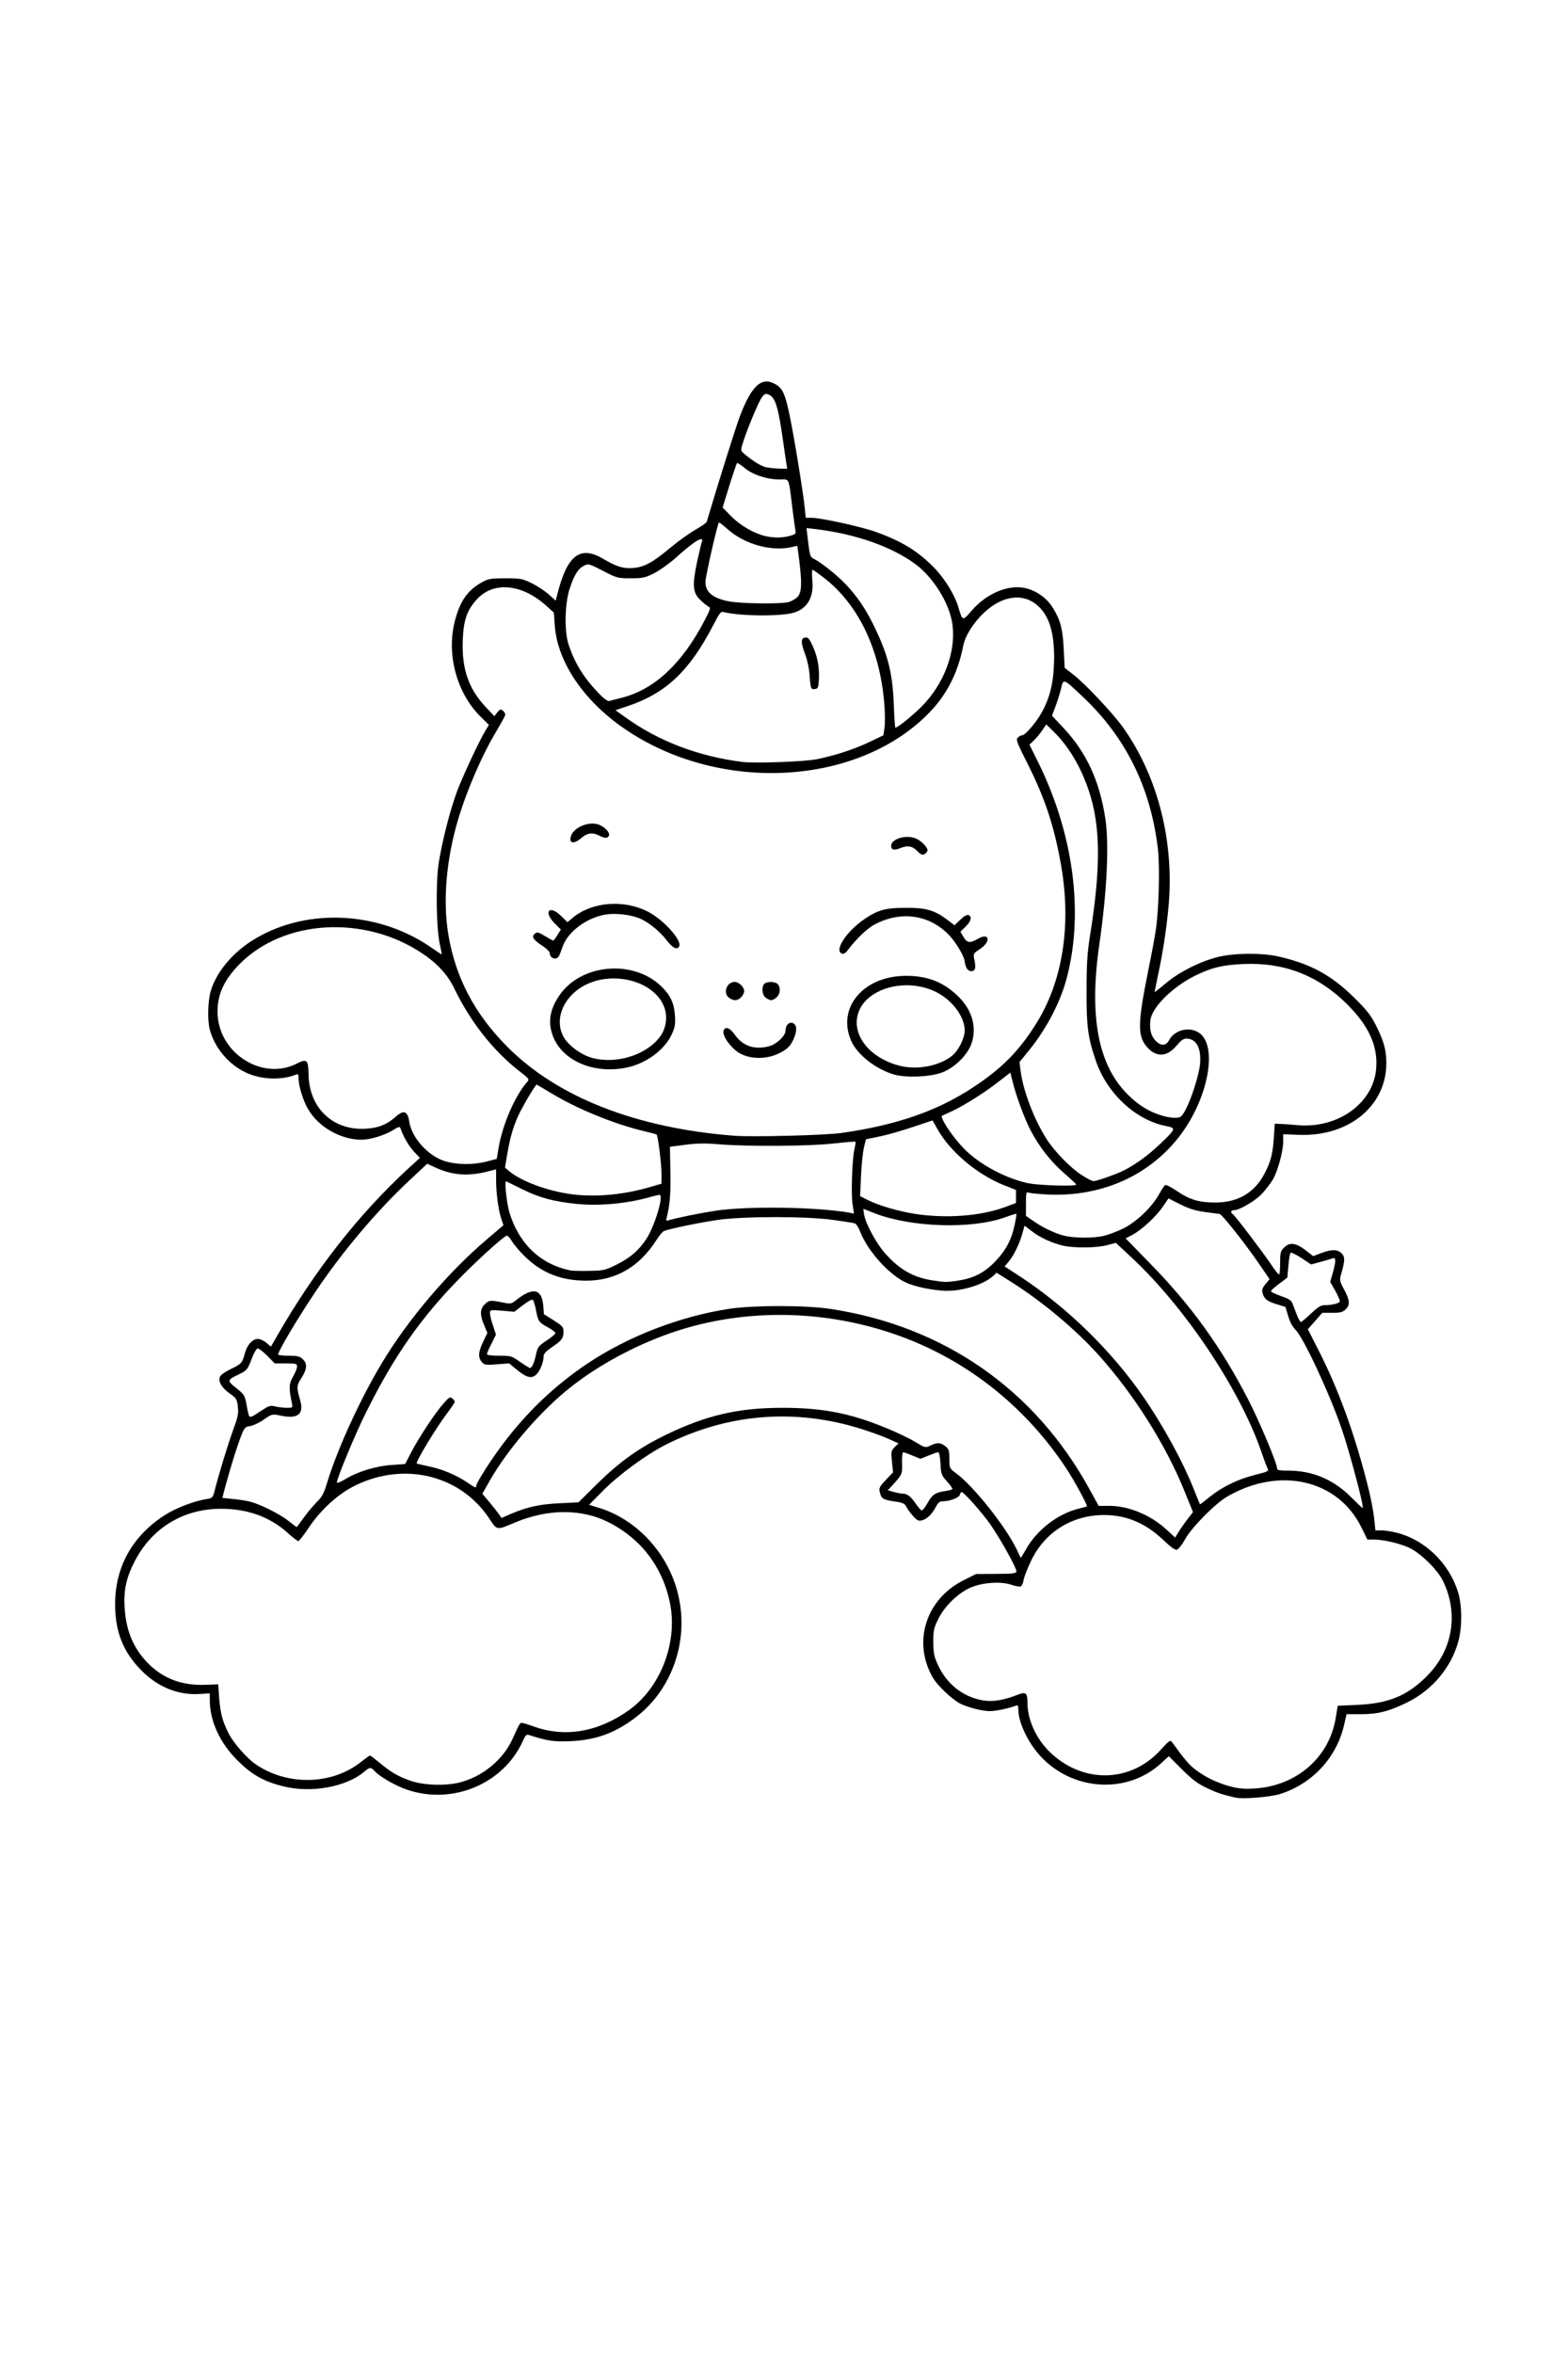
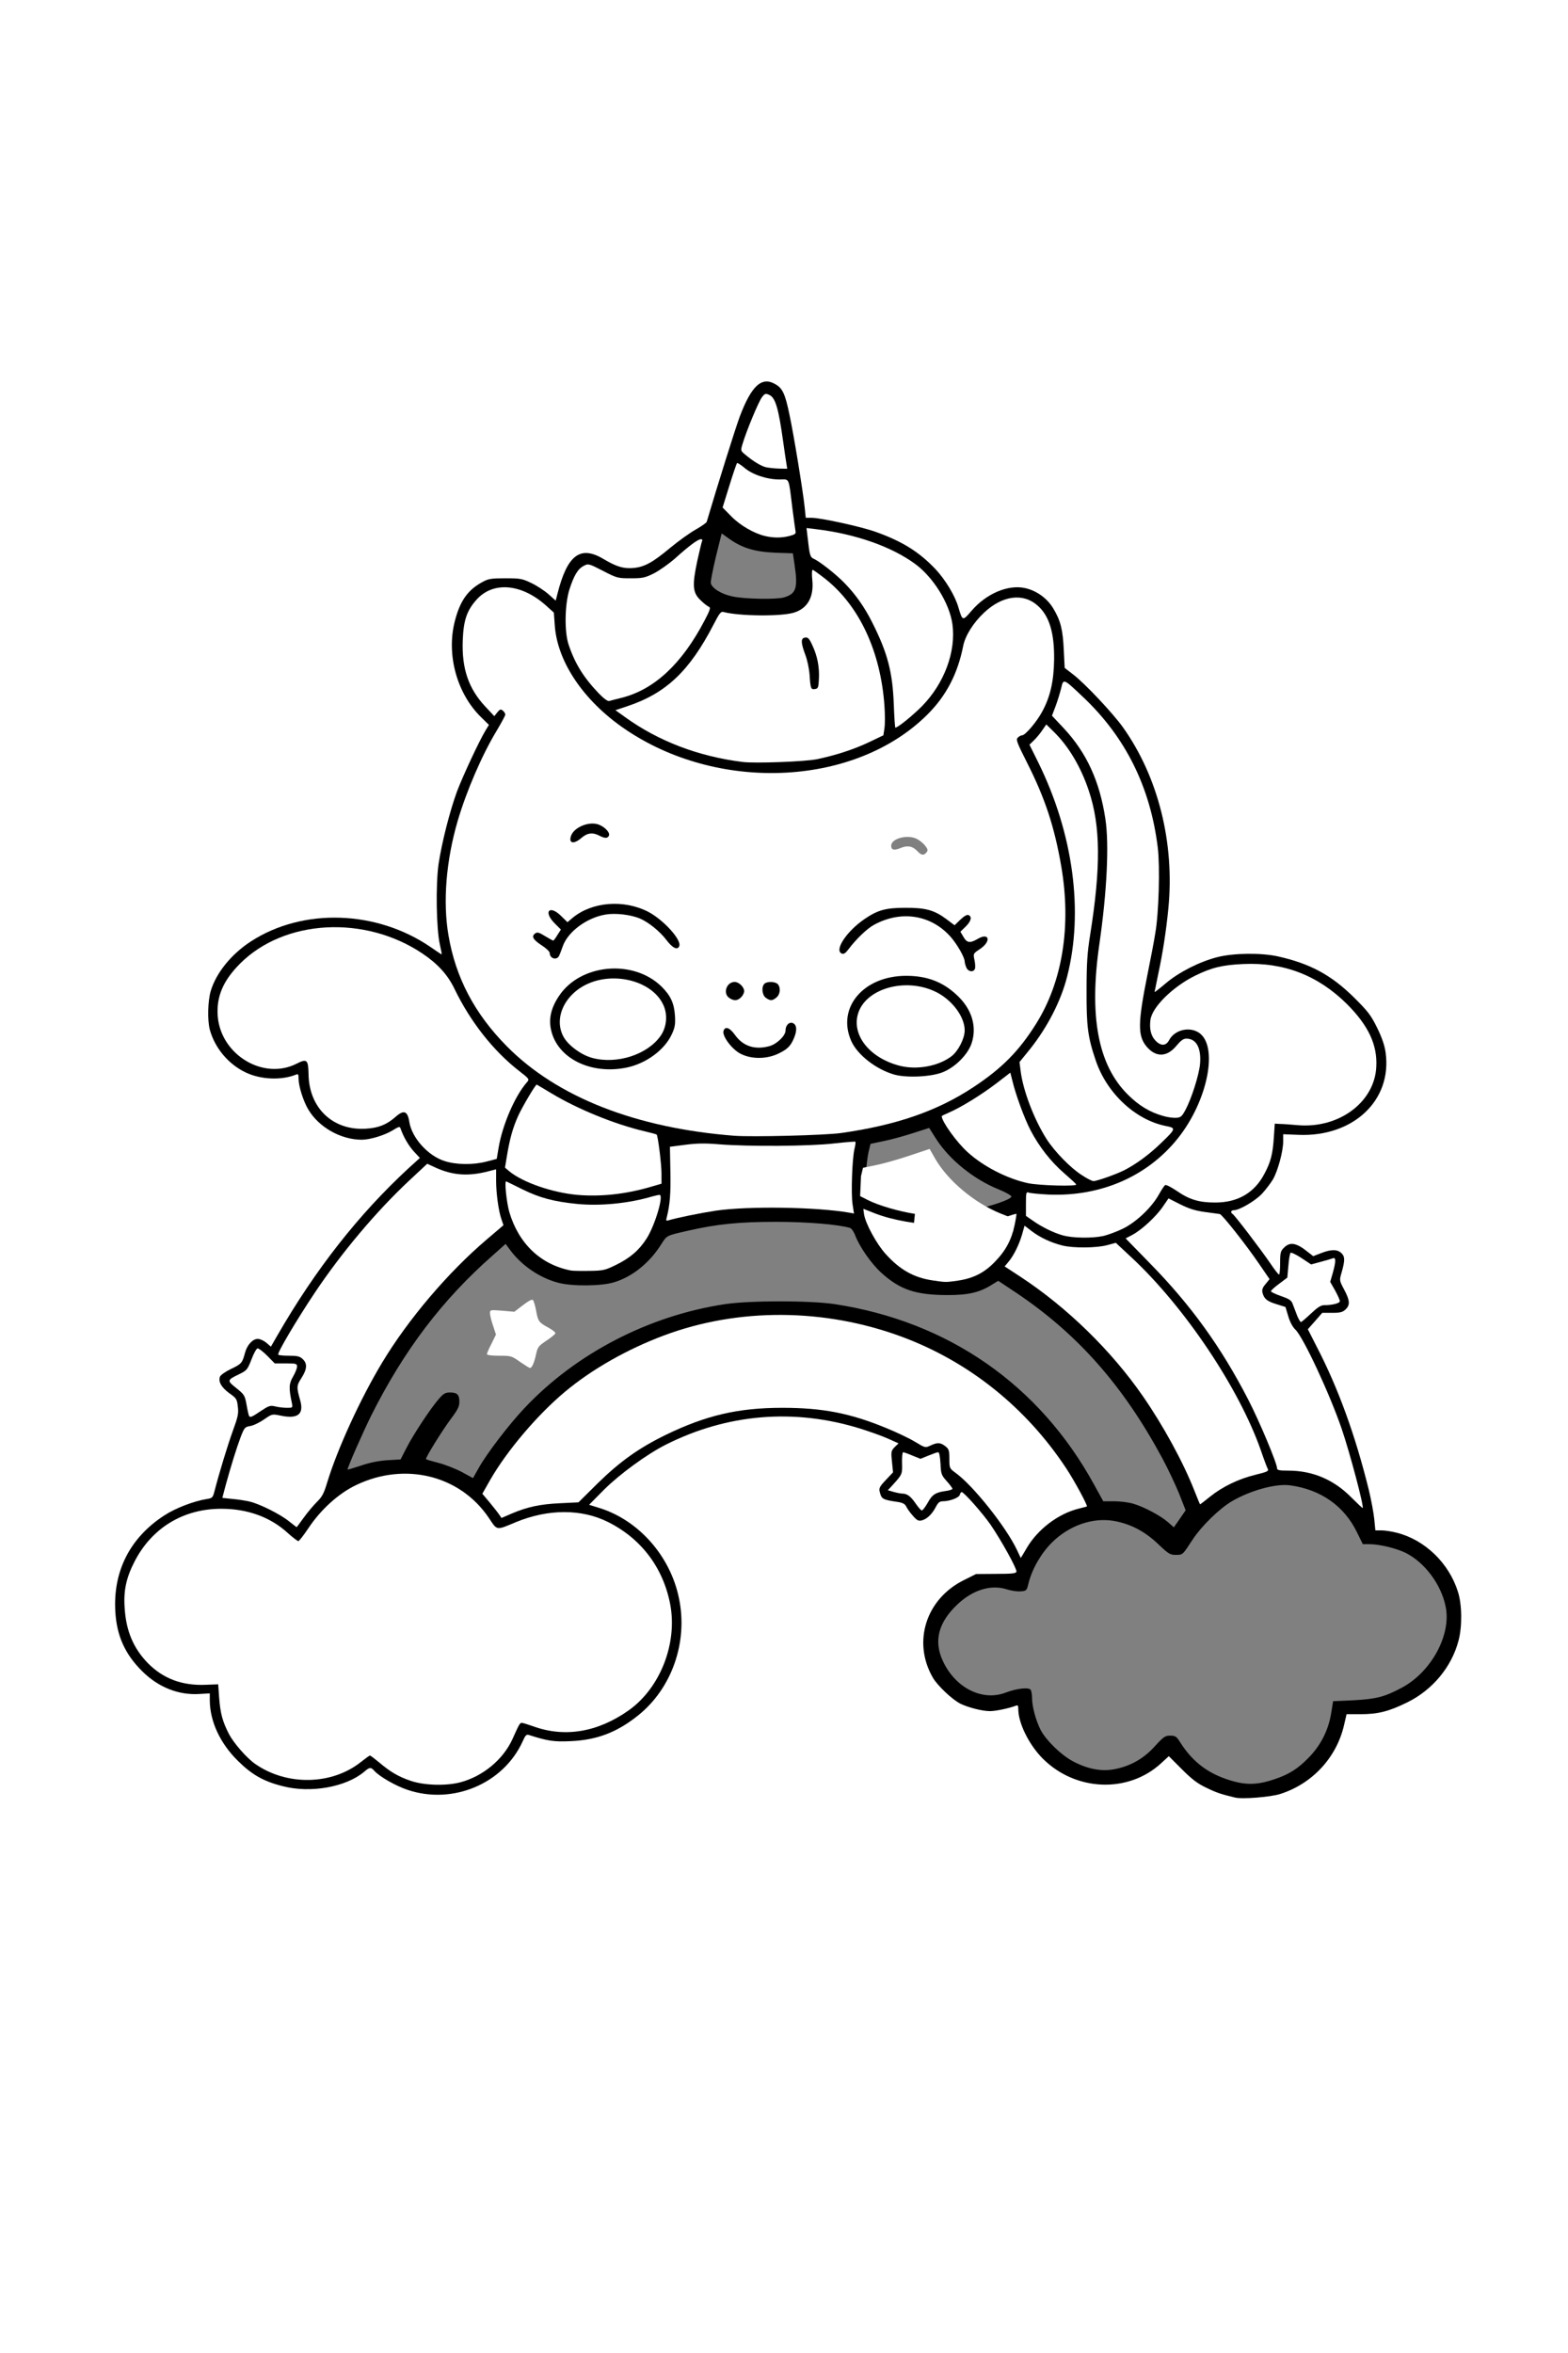
<svg xmlns="http://www.w3.org/2000/svg" class="img-fluid" id="outputsvg" style="transform: none; transform-origin: 50% 50%; cursor: move;" width="1024" height="1536" viewBox="0 0 10240 15360">
  <rect x="0" y="0" width="10240" height="15360" fill="#808080" stroke="none" />
  <g id="l4Tobnk55UnIR1ueYfgIkLY" fill="rgb(0,0,0)" style="transform: none;">
    <g>
      <path id="pRKoxhRHl" d="M8035 11764 c-89 -21 -119 -31 -183 -62 -48 -23 -99 -59 -147 -104 l-74 -69 -47 36 c-108 83 -211 115 -369 115 -55 0 -129 -7 -164 -15 -204 -48 -382 -228 -423 -426 -10 -47 -15 -58 -28 -53 -8 3 -53 8 -100 11 -148 9 -253 -25 -353 -117 -103 -94 -147 -200 -147 -353 0 -51 5 -112 11 -136 29 -129 123 -242 255 -307 76 -38 82 -39 201 -43 l123 -3 -42 -77 c-56 -103 -153 -244 -209 -305 l-46 -50 -40 12 c-22 7 -52 12 -66 12 -21 0 -31 9 -46 38 -31 61 -64 85 -124 90 -51 4 -54 3 -86 -33 -18 -21 -37 -48 -43 -61 -8 -18 -22 -25 -57 -29 -100 -14 -121 -33 -121 -113 0 -36 6 -49 42 -88 41 -44 41 -45 42 -125 l1 -79 -75 -29 c-466 -179 -907 -159 -1343 60 -101 51 -292 186 -378 267 l-80 75 58 22 c188 68 369 245 446 437 56 142 74 365 42 523 -57 277 -261 501 -530 585 -98 31 -312 39 -409 16 -38 -9 -69 -15 -70 -14 -48 126 -173 254 -312 320 -197 93 -485 71 -662 -51 l-67 -46 -55 33 c-93 56 -168 74 -321 80 -157 5 -248 -12 -366 -70 -96 -47 -218 -169 -267 -265 -40 -80 -66 -174 -66 -240 l0 -43 -77 0 c-146 0 -259 -47 -364 -150 -122 -120 -169 -232 -177 -419 -5 -134 7 -229 41 -320 84 -227 309 -406 559 -446 34 -5 38 -10 48 -48 29 -111 86 -301 116 -386 48 -132 46 -150 -16 -195 -55 -39 -70 -67 -70 -124 0 -51 10 -62 81 -97 67 -32 71 -37 89 -104 6 -24 23 -55 37 -69 23 -23 30 -24 94 -20 38 3 69 2 69 -1 0 -4 36 -66 79 -139 198 -328 416 -606 686 -875 138 -137 144 -145 127 -161 -11 -9 -31 -41 -46 -71 -27 -52 -29 -53 -49 -40 -61 40 -214 56 -319 34 -164 -35 -288 -165 -321 -337 l-11 -57 -135 0 c-132 0 -138 -1 -204 -32 -87 -42 -168 -122 -207 -206 -53 -111 -59 -292 -16 -414 37 -105 137 -222 257 -299 180 -117 365 -161 638 -151 188 6 301 34 461 114 l115 58 -3 -205 c-3 -155 0 -233 12 -318 37 -247 116 -496 235 -736 l67 -136 -39 -42 c-117 -123 -177 -291 -177 -496 0 -164 50 -315 127 -383 75 -65 105 -74 253 -74 127 0 139 2 195 28 33 15 66 34 75 42 31 28 40 20 68 -61 50 -143 86 -174 200 -174 62 0 74 4 133 39 148 89 192 80 384 -79 51 -42 123 -94 159 -114 37 -21 69 -43 71 -49 74 -250 186 -606 215 -685 46 -122 91 -197 131 -217 41 -22 127 -19 166 5 44 26 61 64 88 194 28 128 90 509 100 608 l7 68 37 0 c60 0 321 57 417 91 175 62 286 131 394 245 63 67 125 169 149 246 l12 37 34 -37 c69 -77 199 -132 310 -132 210 0 334 164 335 441 l0 87 54 41 c80 62 262 255 329 348 238 335 343 775 296 1249 -10 105 -43 334 -56 383 -6 24 -5 23 41 -8 69 -48 181 -97 276 -123 107 -28 343 -31 455 -5 213 48 349 122 496 267 93 92 112 117 153 200 133 273 54 559 -192 693 -80 44 -189 67 -314 67 l-108 0 0 43 c0 62 -35 192 -67 246 -42 71 -110 138 -174 170 l-59 29 54 69 c30 38 79 104 110 147 l56 78 0 -41 c0 -63 32 -91 105 -91 59 0 85 9 122 43 20 18 27 19 62 9 63 -20 148 -15 171 8 23 23 27 98 9 160 -10 32 -8 42 15 88 35 69 36 149 3 180 -19 18 -35 22 -88 22 -64 0 -65 0 -101 43 l-36 44 49 97 c160 311 341 861 364 1104 l7 72 40 0 c22 0 68 7 102 16 184 48 339 198 398 389 29 90 30 276 4 375 -47 173 -171 322 -336 403 -120 59 -191 77 -305 77 l-91 0 -17 73 c-49 211 -207 381 -417 448 -50 16 -97 22 -200 25 -74 1 -144 1 -155 -2z m287 -149 c96 -32 154 -69 224 -141 78 -79 129 -178 147 -289 l13 -80 134 -6 c146 -8 200 -21 313 -81 194 -103 326 -346 288 -530 -29 -145 -136 -288 -261 -351 -61 -30 -171 -57 -238 -57 l-42 0 -38 -77 c-83 -172 -237 -280 -437 -307 -93 -13 -262 34 -382 105 -83 50 -196 161 -253 247 -68 104 -65 102 -112 102 -37 0 -48 -7 -115 -71 -88 -84 -182 -132 -290 -151 -139 -23 -291 30 -404 142 -70 70 -129 172 -152 265 -12 49 -13 50 -52 53 -21 2 -63 -4 -93 -14 -101 -31 -218 4 -318 98 -126 118 -158 240 -96 372 82 175 256 262 407 206 75 -29 154 -37 166 -19 5 8 9 32 9 54 0 55 24 144 56 208 35 67 133 163 210 204 94 50 183 68 267 53 106 -19 196 -69 269 -151 57 -62 67 -69 100 -69 34 0 41 5 65 43 85 135 194 214 355 257 87 23 161 19 260 -15z m-5347 -10 c148 -39 280 -148 341 -281 19 -44 39 -86 44 -94 11 -22 83 -18 151 8 185 70 368 36 566 -104 148 -106 258 -300 278 -494 11 -114 -30 -269 -106 -397 -126 -211 -388 -358 -603 -340 -87 8 -195 37 -283 77 -41 19 -82 30 -109 30 -43 0 -44 -1 -92 -73 -74 -109 -162 -181 -282 -232 -74 -31 -176 -55 -238 -55 -78 0 -195 30 -288 75 -114 55 -229 159 -310 281 -55 82 -57 84 -96 84 -34 0 -48 -8 -100 -54 -293 -266 -750 -176 -938 185 -51 98 -74 194 -66 274 22 220 164 400 356 456 25 7 92 13 150 13 l105 1 6 85 c3 47 12 105 19 130 32 118 128 247 235 315 202 128 419 122 601 -16 86 -65 117 -66 188 -6 150 128 311 173 471 132z m3716 -1557 c42 -79 177 -182 285 -218 35 -12 64 -24 64 -26 0 -13 -55 -109 -107 -189 -132 -200 -324 -409 -499 -542 -296 -225 -667 -382 -1023 -432 -261 -37 -426 -36 -666 5 -368 62 -745 235 -1025 469 -174 145 -371 374 -475 553 l-44 75 45 58 46 57 36 -15 c82 -35 180 -55 298 -60 l122 -6 123 -122 c148 -145 270 -232 448 -319 271 -132 469 -176 790 -176 213 0 334 14 489 55 110 29 319 114 396 160 35 21 59 29 68 24 27 -17 114 -10 142 12 23 18 26 28 26 82 0 61 1 63 41 92 103 75 306 322 373 453 19 38 31 40 47 10z m1014 -134 l38 -55 -42 -107 c-24 -59 -73 -163 -110 -232 -257 -477 -555 -814 -959 -1084 l-113 -75 -39 24 c-82 52 -155 69 -290 69 -210 0 -313 -35 -435 -146 -64 -58 -141 -168 -169 -241 -9 -25 -25 -48 -34 -51 -76 -23 -280 -40 -482 -40 -243 0 -386 14 -582 59 -139 32 -132 29 -170 88 -76 121 -188 211 -306 247 -82 26 -274 28 -365 4 -123 -32 -241 -113 -317 -216 l-28 -38 -83 74 c-331 291 -580 619 -795 1047 -58 118 -154 336 -154 352 0 2 39 -10 88 -26 58 -20 115 -31 173 -35 l85 -5 39 -76 c45 -88 156 -256 210 -318 31 -36 42 -43 74 -43 47 0 61 14 61 61 0 30 -11 52 -53 108 -60 80 -171 260 -165 266 3 3 40 14 83 25 43 11 111 38 151 59 l73 40 37 -66 c52 -93 196 -282 299 -391 337 -358 815 -605 1312 -679 164 -24 551 -24 713 0 743 113 1339 527 1696 1180 l59 107 71 0 c39 0 95 7 125 16 71 21 178 78 226 120 21 18 38 33 39 34 0 0 18 -25 39 -56z m-5678 -125 c48 -50 57 -68 92 -175 105 -324 293 -695 488 -962 181 -248 409 -489 625 -662 4 -3 1 -41 -7 -85 -8 -44 -14 -113 -15 -153 l0 -72 -42 7 c-24 5 -88 8 -143 8 -79 0 -113 -5 -163 -23 l-63 -23 -87 79 c-272 249 -544 589 -763 954 l-79 133 57 3 c80 4 103 27 103 100 0 42 -7 66 -26 100 -24 40 -25 49 -15 82 16 55 14 132 -5 159 -16 22 -21 23 -108 19 -88 -4 -92 -3 -133 25 -23 17 -58 33 -79 36 -35 6 -38 10 -62 71 -24 65 -102 317 -102 331 0 4 24 10 53 14 129 15 250 60 332 123 l40 30 25 -31 c14 -18 49 -57 77 -88z m4013 -28 c11 -27 31 -40 88 -56 23 -7 23 -7 6 -26 -12 -14 -19 -41 -22 -85 -4 -61 -6 -64 -26 -57 -27 10 -126 10 -146 0 -13 -6 -16 2 -15 50 0 46 -5 65 -22 87 -27 34 -22 46 19 46 22 0 39 9 62 34 17 19 34 35 37 35 4 1 12 -12 19 -28z m1920 -80 c64 -40 200 -91 239 -91 11 0 22 -4 25 -9 9 -14 -48 -169 -108 -295 -182 -385 -495 -814 -778 -1067 l-66 -59 -96 11 c-157 20 -330 -11 -427 -76 l-38 -24 -12 37 c-6 20 -25 64 -43 96 -20 39 -27 61 -19 63 6 2 51 32 100 65 293 203 561 469 756 751 141 202 273 449 348 646 9 22 11 22 32 7 12 -9 51 -34 87 -55z m859 -33 c-59 -217 -101 -340 -175 -520 -69 -167 -182 -388 -214 -418 -18 -17 -36 -50 -47 -88 l-18 -60 -57 -18 c-32 -9 -65 -25 -74 -35 -24 -27 -31 -112 -11 -142 15 -23 12 -28 -69 -142 -47 -65 -114 -154 -150 -197 -60 -71 -69 -78 -102 -78 -57 0 -165 -26 -213 -50 l-43 -22 -20 28 c-41 57 -92 108 -148 149 l-56 42 100 99 c256 254 483 567 660 909 72 141 188 417 188 450 0 12 15 15 73 15 127 0 251 42 352 118 22 17 41 31 42 31 1 1 -7 -32 -18 -71z m-7119 -484 c35 -23 46 -26 90 -20 28 4 56 9 63 12 11 4 13 -11 9 -75 -4 -69 -1 -85 16 -116 l21 -35 -66 0 c-64 0 -69 -2 -105 -37 l-37 -36 -9 24 c-35 91 -42 101 -82 116 -22 9 -40 19 -40 22 0 3 16 17 35 31 25 19 35 35 40 65 8 50 15 75 21 75 2 0 22 -12 44 -26z m6922 -674 c18 0 43 -3 55 -6 l22 -6 -19 -39 c-22 -42 -25 -95 -10 -147 8 -30 7 -33 -8 -27 -9 4 -43 10 -75 13 -49 4 -63 1 -96 -21 l-39 -26 -6 31 c-3 17 -6 48 -6 69 0 30 -6 42 -30 59 -16 12 -30 25 -30 28 0 4 19 14 42 22 37 14 43 20 61 72 l21 57 43 -39 c31 -30 51 -40 75 -40z m-2275 -194 c80 -36 172 -130 213 -218 35 -73 39 -104 13 -93 -96 37 -404 56 -583 36 -57 -7 -147 -23 -199 -37 -53 -13 -97 -24 -99 -24 -2 0 14 33 35 73 43 82 151 198 225 240 113 65 281 75 395 23z m-2349 -71 c97 -49 177 -126 220 -215 34 -72 66 -174 52 -165 -6 3 -54 14 -107 25 -269 51 -565 27 -752 -60 -35 -17 -66 -28 -69 -25 -4 3 -1 31 6 63 14 66 66 179 111 240 44 59 139 127 213 151 86 27 103 30 181 27 55 -3 83 -11 145 -41z m3174 -186 c29 -6 86 -27 126 -46 88 -41 190 -137 242 -228 32 -54 38 -60 72 -63 29 -3 49 5 102 42 76 52 147 76 222 76 115 0 232 -75 291 -187 41 -76 55 -129 62 -238 l6 -90 35 -4 c19 -1 71 2 115 9 194 29 395 -70 476 -236 40 -80 46 -135 24 -210 -28 -100 -81 -182 -179 -280 -135 -134 -270 -208 -451 -245 -109 -23 -188 -24 -289 -5 -150 29 -273 94 -381 201 -106 105 -127 167 -73 224 l20 23 19 -31 c27 -44 67 -61 146 -61 131 0 168 50 167 225 -1 388 -281 744 -679 868 -115 35 -231 49 -383 45 l-132 -3 0 41 c0 36 4 44 43 71 133 95 267 129 399 102z m-2627 -149 c275 -47 715 -54 955 -15 l35 6 -3 -130 c-2 -71 1 -159 6 -196 l9 -67 -41 6 c-77 12 -700 18 -806 8 -72 -7 -134 -6 -197 1 l-93 11 0 157 c0 86 -3 178 -7 204 -6 45 -5 48 13 41 10 -4 68 -16 129 -26z m1818 5 c102 -18 242 -66 242 -84 0 -7 -37 -28 -81 -46 -165 -66 -324 -195 -411 -331 l-45 -71 -106 34 c-59 19 -145 43 -192 52 l-85 18 -13 54 c-7 30 -15 100 -19 156 l-6 101 49 25 c173 88 463 128 667 92z m-2295 -140 c42 -9 110 -25 150 -37 l72 -21 0 -36 c0 -35 -15 -151 -26 -202 -4 -22 -13 -28 -62 -38 -174 -38 -421 -135 -586 -228 l-99 -56 -19 24 c-32 41 -116 221 -132 284 -8 33 -18 83 -21 110 l-7 50 54 35 c75 48 174 88 276 110 110 24 294 26 400 5z m2814 -100 c-115 -106 -210 -272 -273 -476 l-33 -106 -77 57 c-79 59 -210 137 -266 159 -18 8 -33 16 -33 18 0 17 99 139 149 184 142 128 354 216 529 218 l63 1 -59 -55z m329 -4 c116 -39 248 -124 337 -214 l54 -54 -39 -7 c-76 -14 -181 -75 -259 -149 -117 -110 -176 -226 -221 -429 -28 -128 -25 -531 6 -723 54 -336 63 -519 36 -698 -16 -106 -59 -245 -101 -329 -35 -69 -116 -186 -154 -223 l-30 -29 -32 38 -33 38 46 96 c112 232 187 492 219 752 5 46 10 157 10 245 0 380 -89 658 -291 909 l-65 82 13 65 c38 190 136 381 262 513 62 65 153 134 177 135 6 1 35 -7 65 -18z m-4062 -99 l65 -17 12 -72 c21 -127 64 -237 150 -380 l19 -33 -40 -32 c-173 -141 -318 -326 -419 -538 -78 -163 -281 -304 -523 -366 -137 -34 -228 -39 -348 -19 -201 35 -346 104 -466 224 -83 82 -120 144 -139 233 -22 96 20 207 108 290 114 107 243 132 348 67 36 -22 106 -25 123 -6 6 8 10 44 9 83 -4 158 95 298 241 340 93 28 184 5 265 -66 27 -24 43 -30 79 -30 51 0 62 10 70 63 16 104 122 222 230 256 76 24 132 25 216 3z m2315 -186 c433 -61 756 -192 1027 -419 178 -148 338 -413 394 -651 52 -220 55 -375 15 -612 -44 -258 -105 -443 -222 -673 -43 -85 -78 -167 -78 -182 0 -29 23 -59 45 -59 21 0 98 -91 133 -158 110 -205 97 -508 -25 -624 -40 -38 -98 -61 -137 -52 -121 26 -271 184 -296 312 -36 181 -111 325 -234 447 -231 230 -574 366 -966 382 -387 16 -748 -78 -1042 -270 -284 -184 -468 -448 -485 -695 l-6 -83 -54 -48 c-185 -165 -359 -143 -450 57 -68 148 -24 387 96 523 36 42 42 44 80 41 54 -5 71 10 71 63 0 33 -12 61 -57 136 -185 306 -317 720 -330 1029 -15 355 123 693 397 970 328 332 841 534 1485 584 109 8 534 -4 639 -18z m2276 -213 c18 -42 41 -114 53 -160 18 -73 19 -86 6 -119 -24 -63 -42 -66 -91 -12 -47 50 -89 65 -156 54 -70 -11 -116 -62 -134 -148 -15 -74 -1 -208 47 -443 53 -264 65 -348 72 -511 19 -475 -151 -906 -483 -1224 l-88 -84 -23 77 -24 78 68 74 c140 152 226 343 262 582 26 174 11 528 -39 872 -41 287 -37 447 17 631 64 223 213 384 400 435 59 16 67 9 113 -102z m-2435 -2227 c123 -25 241 -64 342 -112 l92 -44 6 -44 c15 -95 -30 -357 -84 -494 -35 -89 -87 -185 -137 -252 -47 -64 -160 -180 -176 -180 -4 0 -8 21 -8 48 -1 89 -50 159 -129 183 -52 15 -302 22 -396 11 -58 -7 -82 -7 -88 2 -4 6 -38 64 -74 129 -140 248 -287 383 -497 457 l-48 17 33 25 c179 132 466 238 739 272 74 9 347 -3 425 -18z m675 -335 c77 -78 95 -103 138 -193 61 -125 76 -187 70 -285 -9 -133 -114 -308 -242 -402 -125 -92 -291 -160 -493 -200 -136 -28 -143 -28 -143 8 0 57 12 89 37 100 38 18 142 99 197 156 72 73 132 158 182 258 95 189 132 323 141 515 3 72 10 132 15 132 5 0 49 -40 98 -89z m-1825 -113 c150 -75 283 -215 388 -406 l46 -82 -42 -39 -42 -40 -3 -83 c-2 -52 2 -108 12 -152 9 -38 15 -71 13 -73 -2 -2 -39 28 -83 67 -43 39 -108 85 -144 103 -62 31 -70 32 -181 32 l-117 0 -82 -42 -83 -42 -28 30 c-17 19 -39 64 -55 112 -71 217 -11 425 182 629 l44 46 57 -15 c32 -8 85 -28 118 -45z m964 -578 c80 -23 93 -60 70 -213 l-11 -75 -117 -4 c-133 -6 -215 -31 -299 -91 l-49 -35 -38 153 c-20 85 -35 161 -33 171 6 34 72 74 144 88 81 17 285 20 333 6z m4 -431 c37 -10 39 -12 33 -42 -3 -18 -10 -70 -16 -117 -20 -164 -13 -150 -79 -150 -65 0 -150 -22 -199 -52 -37 -23 -30 -32 -72 101 l-28 90 57 54 c57 54 139 100 208 116 52 12 53 12 96 0z m-28 -491 c-26 -199 -61 -348 -82 -355 -13 -5 -43 58 -95 196 l-39 104 28 24 c65 54 119 79 176 82 17 1 18 -4 12 -51z" />
-       <path id="pXIOY5S0l" d="M3354 8978 l-51 -41 -85 2 c-99 2 -114 -8 -124 -81 -5 -37 -1 -57 19 -102 24 -52 25 -58 11 -91 -7 -19 -14 -62 -14 -95 0 -52 4 -65 26 -87 25 -25 30 -25 106 -20 80 5 82 5 131 -29 42 -29 58 -34 107 -34 72 0 92 18 98 95 l4 54 64 40 64 40 0 60 c0 33 -3 67 -6 76 -4 9 -33 34 -65 56 -43 29 -59 46 -59 63 0 35 -20 88 -43 114 -17 18 -31 22 -76 22 -51 0 -61 -4 -107 -42z m116 -164 c11 -50 16 -58 56 -84 39 -24 42 -29 25 -35 -44 -14 -70 -45 -77 -93 -3 -26 -9 -50 -11 -55 -2 -4 -19 4 -37 18 -28 22 -43 25 -109 25 -43 0 -77 2 -77 4 0 2 7 23 15 46 20 57 19 93 -5 140 l-20 40 72 0 c62 1 77 4 103 25 17 14 35 25 42 25 6 0 17 -25 23 -56z" />
      <path id="p1Bg4PP4nE" d="M5811 7045 c-120 -34 -242 -129 -283 -222 -29 -65 -36 -182 -15 -254 42 -145 192 -229 405 -229 165 0 260 33 358 123 79 72 106 131 112 238 6 120 -13 176 -87 250 -82 82 -140 102 -306 106 -93 2 -145 -2 -184 -12z m296 -135 c69 -30 111 -68 139 -126 l27 -54 -18 -48 c-24 -62 -101 -142 -171 -176 -119 -59 -230 -56 -334 7 -112 67 -147 155 -96 241 86 147 304 222 453 156z" />
      <path id="pj6oxYRGF" d="M3808 6991 c-171 -55 -257 -176 -246 -347 11 -169 132 -299 317 -340 90 -20 242 -15 316 11 106 37 200 121 232 208 6 18 12 73 12 122 1 75 -3 98 -23 140 -47 99 -169 188 -294 214 -84 17 -247 13 -314 -8z m273 -121 c118 -36 220 -126 235 -206 13 -71 -57 -162 -166 -213 -75 -35 -201 -37 -273 -4 -105 48 -187 146 -187 224 0 102 152 216 291 218 20 1 65 -8 100 -19z" />
      <path id="p14TIRY68X" d="M4865 6931 c-93 -24 -175 -111 -175 -185 0 -58 7 -66 59 -66 45 0 49 2 81 46 45 63 103 89 162 74 51 -14 108 -68 108 -103 0 -34 25 -57 61 -57 56 0 69 15 69 76 0 139 -82 212 -249 219 -47 3 -99 1 -116 -4z" />
      <path id="p17gvLmFQj" d="M4732 6544 c-18 -13 -22 -25 -22 -73 0 -74 16 -91 88 -91 70 0 92 22 92 90 0 67 -22 90 -88 90 -27 0 -57 -7 -70 -16z" />
      <path id="pJWU00d9p" d="M4972 6544 c-19 -13 -22 -24 -22 -78 0 -35 5 -67 12 -74 7 -7 39 -12 74 -12 76 0 89 13 89 87 0 45 -4 58 -24 74 -29 23 -98 25 -129 3z" />
      <path id="pCXwYraof" d="M6280 6345 c-6 -15 -10 -32 -10 -38 0 -28 -51 -116 -94 -164 -86 -95 -205 -144 -304 -124 -116 23 -210 86 -288 193 -30 41 -41 48 -69 48 -58 0 -65 -7 -65 -65 0 -41 6 -60 28 -91 61 -84 141 -148 233 -185 42 -17 81 -23 174 -27 141 -5 221 11 299 59 l49 30 22 -21 c17 -16 33 -21 66 -18 l44 3 3 51 c2 40 -1 54 -18 69 -11 10 -20 24 -20 32 0 11 6 11 31 -2 17 -9 48 -15 72 -13 l42 3 3 52 c3 51 2 53 -37 80 -38 27 -40 31 -43 88 l-3 60 -53 3 c-48 3 -53 1 -62 -23z" />
      <path id="prec9N6JP" d="M3572 6278 c-6 -6 -12 -19 -12 -27 -1 -9 -24 -32 -53 -51 -48 -33 -52 -39 -55 -80 -3 -33 1 -47 14 -57 24 -17 74 -16 98 2 39 29 51 16 17 -19 -29 -30 -32 -38 -29 -82 l3 -49 49 -3 c41 -3 53 1 76 23 l27 26 38 -25 c21 -15 61 -33 89 -42 68 -22 231 -29 309 -14 114 22 233 101 297 197 25 39 30 56 28 93 l-3 45 -51 3 -52 3 -38 -52 c-112 -153 -297 -209 -447 -135 -74 36 -151 114 -172 174 -9 26 -20 54 -24 62 -10 19 -91 26 -109 8z" />
-       <path id="pSW1JIlu9" d="M5958 5583 c-24 -24 -29 -25 -56 -14 -16 7 -47 11 -68 9 l-39 -3 0 -55 c0 -53 1 -56 35 -72 43 -22 137 -24 184 -4 46 19 76 61 76 105 0 47 -14 61 -65 61 -30 0 -47 -7 -67 -27z" />
      <path id="pgN21VT8P" d="M3694 5505 c-27 -110 99 -193 237 -155 55 15 81 49 77 101 l-3 44 -49 3 c-27 2 -54 -2 -59 -7 -18 -18 -52 -12 -77 14 -19 20 -33 25 -72 25 -43 0 -48 -3 -54 -25z" />
      <path id="pNRNzfMRj" d="M5266 4518 c-3 -7 -7 -45 -9 -84 -3 -39 -16 -97 -28 -130 -13 -33 -23 -83 -23 -114 l-1 -55 53 -3 52 -3 25 53 c35 75 46 141 43 249 l-3 94 -53 3 c-36 2 -53 -1 -56 -10z" />
    </g>
  </g>
  <g id="lLiOUCB01cS4JAw1lEswpz" fill="rgb(255,255,255)" style="transform: none;">
    <g>
      <path id="pJmYGZaUb" d="M0 7680 l0 -7680 5120 0 5120 0 0 7680 0 7680 -5120 0 -5120 0 0 -7680z m8360 4031 c209 -66 368 -237 417 -448 l17 -73 91 0 c114 0 185 -18 305 -77 165 -81 290 -231 335 -403 25 -93 23 -237 -4 -320 -59 -187 -215 -337 -397 -384 -34 -9 -80 -16 -102 -16 l-40 0 -7 -72 c-4 -40 -20 -127 -36 -193 -88 -356 -199 -662 -339 -932 l-59 -116 47 -53 47 -54 64 0 c53 0 69 -4 88 -22 31 -29 29 -59 -9 -130 -31 -58 -31 -61 -18 -106 24 -84 24 -108 1 -131 -26 -26 -66 -27 -133 -1 l-52 20 -36 -28 c-74 -60 -116 -67 -155 -27 -22 21 -25 33 -25 100 0 41 -3 75 -7 75 -5 0 -30 -33 -57 -73 -60 -88 -232 -314 -246 -322 -16 -10 -11 -25 8 -25 36 0 140 -61 184 -108 24 -26 56 -68 71 -93 32 -55 67 -184 67 -248 l0 -47 99 4 c358 15 613 -225 570 -536 -6 -46 -23 -96 -55 -162 -41 -83 -60 -108 -153 -200 -147 -145 -285 -220 -496 -267 -108 -24 -290 -22 -395 5 -117 30 -251 98 -337 171 -40 34 -73 59 -73 57 0 -2 11 -55 24 -118 29 -134 52 -283 66 -427 42 -428 -66 -860 -297 -1184 -66 -92 -248 -286 -327 -346 l-53 -41 -6 -118 c-6 -132 -21 -192 -69 -271 -40 -66 -108 -115 -183 -132 -111 -25 -255 36 -351 149 -58 67 -58 67 -85 -23 -22 -77 -85 -180 -149 -249 -108 -114 -219 -183 -394 -245 -96 -34 -357 -91 -417 -91 l-37 0 -7 -68 c-10 -99 -72 -480 -100 -608 -27 -130 -44 -168 -88 -194 -91 -56 -159 5 -237 212 -29 79 -141 435 -215 685 -2 6 -34 28 -70 49 -37 20 -112 74 -168 120 -116 97 -170 126 -243 132 -63 5 -109 -9 -193 -59 -152 -91 -237 -26 -301 229 l-11 43 -47 -42 c-26 -23 -76 -56 -112 -73 -60 -29 -73 -31 -170 -31 -90 0 -111 3 -147 23 -98 52 -149 124 -183 258 -56 218 14 472 172 626 l51 50 -22 36 c-42 69 -148 297 -186 397 -48 131 -99 332 -121 475 -19 136 -15 425 9 528 8 34 13 62 11 62 -2 0 -34 -21 -71 -47 -353 -242 -834 -258 -1174 -38 -128 83 -228 206 -263 325 -19 65 -22 190 -6 251 33 121 123 228 237 281 98 46 232 51 326 13 14 -6 17 -2 17 28 0 47 31 146 63 199 69 117 213 198 350 198 53 0 148 -29 199 -60 44 -27 49 -28 54 -13 18 53 53 113 87 150 l39 42 -74 67 c-325 300 -608 660 -857 1092 l-42 73 -30 -26 c-17 -14 -42 -25 -55 -25 -34 0 -70 39 -84 91 -18 67 -22 72 -93 106 -37 18 -68 40 -71 51 -11 33 11 70 62 107 46 32 50 39 55 87 6 44 1 67 -32 157 -34 94 -90 277 -121 398 -10 38 -14 43 -48 48 -87 14 -207 60 -280 108 -223 145 -334 363 -319 626 9 159 63 279 176 391 106 105 238 157 375 148 l66 -4 0 46 c1 137 67 280 184 395 91 90 168 134 293 165 181 47 412 6 531 -94 36 -31 44 -32 67 -6 34 38 141 99 217 124 295 99 625 -40 751 -316 18 -41 25 -48 42 -42 122 39 163 45 270 40 172 -7 303 -57 441 -167 221 -176 328 -479 268 -766 -56 -274 -261 -507 -516 -588 l-71 -22 99 -100 c102 -101 277 -229 401 -292 403 -203 841 -239 1272 -105 63 20 145 49 182 66 l67 30 -25 24 c-23 24 -25 29 -18 95 l7 70 -47 50 c-40 42 -46 54 -40 77 12 48 18 52 121 67 30 5 44 13 52 29 6 13 25 40 43 60 27 31 37 36 58 31 34 -8 68 -41 92 -87 15 -29 25 -38 46 -38 45 0 106 -23 111 -42 2 -10 8 -18 12 -18 15 0 136 137 189 213 71 104 172 287 169 306 -2 12 -27 15 -134 15 l-130 1 -78 39 c-250 123 -339 406 -203 639 31 52 124 140 178 168 51 25 143 49 194 49 37 0 123 -18 168 -35 14 -6 17 -2 17 22 0 91 70 233 160 323 214 214 558 228 773 30 l50 -46 86 86 c66 66 103 94 161 121 66 32 94 41 185 63 47 12 232 -3 295 -23z" />
-       <path id="pXzC1XG3D" d="M8032 11661 c-86 -24 -159 -59 -225 -109 -42 -32 -69 -64 -151 -177 -14 -19 -17 -17 -79 51 -197 214 -509 218 -723 9 -88 -86 -144 -210 -144 -320 0 -65 -10 -73 -67 -51 -91 36 -163 47 -228 35 -127 -23 -230 -104 -288 -227 -27 -58 -31 -78 -32 -152 0 -77 3 -92 33 -152 42 -87 138 -177 219 -208 80 -31 187 -37 254 -16 28 10 57 15 65 12 7 -3 16 -22 19 -43 4 -21 25 -76 48 -123 89 -188 267 -300 477 -300 146 0 270 52 385 161 54 51 79 69 92 65 10 -4 34 -34 53 -69 43 -77 194 -230 272 -276 343 -201 727 -113 880 202 l38 77 42 0 c67 0 177 27 238 57 73 37 180 143 214 214 104 215 63 454 -108 623 -126 125 -245 175 -446 185 l-134 6 -13 80 c-42 258 -257 444 -530 460 -68 4 -104 1 -161 -14z" />
      <path id="pddhSeBl4" d="M2682 11625 c-82 -28 -134 -59 -208 -122 -28 -23 -54 -43 -58 -43 -4 0 -30 19 -59 42 -190 151 -483 157 -690 13 -55 -38 -139 -134 -171 -194 -43 -84 -57 -135 -65 -241 l-6 -85 -80 3 c-155 7 -280 -40 -380 -142 -94 -97 -142 -210 -151 -361 -8 -113 11 -198 66 -304 113 -218 318 -342 565 -342 171 0 320 54 433 157 33 30 65 54 70 54 6 0 35 -38 66 -84 81 -122 196 -226 310 -281 319 -154 680 -65 868 213 57 85 46 83 178 28 211 -87 429 -87 602 0 217 109 359 298 405 537 48 255 -65 545 -270 691 -203 144 -419 180 -625 105 -32 -11 -63 -21 -71 -22 -15 -2 -17 0 -65 107 -61 133 -193 242 -341 281 -94 24 -235 20 -323 -10z" />
      <path id="p5FOmt4n4" d="M6641 10117 c-70 -148 -284 -418 -400 -502 -40 -29 -41 -31 -41 -92 0 -54 -3 -64 -26 -82 -32 -25 -52 -26 -97 -5 -34 16 -35 16 -101 -24 -36 -22 -122 -63 -191 -91 -233 -96 -413 -131 -676 -131 -288 0 -498 49 -760 176 -178 87 -300 174 -448 319 l-123 122 -122 6 c-130 6 -213 24 -316 68 l-65 28 -15 -22 c-8 -12 -36 -47 -62 -79 l-48 -57 51 -90 c110 -191 307 -424 489 -576 176 -147 405 -277 645 -367 486 -182 1049 -179 1554 8 439 163 812 462 1074 859 55 83 142 245 135 249 -2 1 -25 7 -53 14 -134 33 -268 135 -339 256 -21 36 -39 66 -40 66 0 -1 -12 -24 -25 -53z" />
-       <path id="pyquTgEeo" d="M7619 9986 c-102 -95 -248 -156 -373 -156 l-71 0 -59 -107 c-357 -653 -954 -1068 -1696 -1179 -160 -24 -492 -24 -653 -1 -320 48 -663 179 -929 357 -211 141 -394 314 -553 525 -80 106 -175 255 -175 275 0 15 -8 12 -56 -21 -70 -48 -164 -88 -250 -106 -43 -9 -80 -18 -82 -19 -11 -7 125 -233 200 -331 26 -35 48 -68 48 -72 0 -5 -7 -15 -16 -22 -15 -12 -22 -8 -56 31 -55 61 -165 228 -213 321 l-39 76 -85 6 c-102 6 -222 42 -303 91 -32 19 -58 30 -58 24 0 -28 122 -322 191 -459 183 -368 357 -616 613 -877 113 -115 265 -254 303 -275 6 -4 21 10 36 35 14 24 54 71 89 104 109 105 235 154 396 154 192 0 348 -90 460 -267 18 -28 40 -54 48 -57 41 -16 242 -57 354 -73 173 -24 585 -24 755 1 66 9 128 19 137 22 9 3 25 26 34 51 46 119 167 260 278 324 54 31 149 54 257 64 112 10 270 -35 336 -97 l21 -20 97 61 c203 128 420 310 571 478 231 258 437 585 559 886 l56 138 -29 37 c-16 20 -43 58 -59 83 l-29 46 -55 -51z m-4112 -1018 c23 -26 43 -79 43 -114 0 -17 16 -34 59 -63 62 -43 71 -55 71 -102 0 -26 -9 -35 -64 -70 l-64 -40 -4 -54 c-9 -111 -66 -125 -172 -42 -38 30 -39 30 -95 19 -79 -16 -88 -15 -116 13 -31 30 -32 70 -3 136 l21 50 -29 60 c-31 66 -33 102 -6 132 15 17 26 19 97 13 l80 -6 55 45 c62 51 96 57 127 23z" />
      <path id="pExiHy1ly" d="M3396 8890 c-55 -39 -60 -40 -136 -40 -48 0 -80 -4 -80 -10 0 -6 13 -37 30 -69 l29 -59 -19 -58 c-11 -31 -20 -68 -20 -81 0 -23 1 -23 80 -17 l79 7 56 -43 c35 -27 59 -40 65 -34 6 6 15 37 21 69 13 71 17 77 81 112 26 14 47 31 45 37 -2 6 -29 28 -59 48 -51 34 -57 42 -67 88 -12 56 -27 90 -40 90 -4 0 -33 -18 -65 -40z" />
      <path id="pheqtDFKT" d="M1885 9929 c-58 -46 -190 -112 -255 -127 -25 -6 -75 -14 -111 -17 l-67 -7 23 -87 c34 -123 69 -236 97 -311 24 -61 27 -65 62 -71 20 -3 60 -22 90 -43 52 -36 54 -36 104 -26 115 25 158 -6 133 -97 -25 -88 -25 -97 8 -148 37 -58 39 -94 8 -123 -19 -18 -35 -22 -90 -22 -36 0 -68 -3 -70 -7 -7 -12 120 -226 238 -403 175 -262 402 -532 617 -733 l118 -110 59 27 c110 49 211 56 341 22 l50 -13 0 74 c0 84 16 199 35 253 l13 38 -108 92 c-252 214 -513 520 -685 806 -142 236 -292 563 -359 784 -21 70 -33 92 -67 125 -22 22 -61 68 -86 103 -25 34 -45 62 -46 61 -1 0 -24 -18 -52 -40z" />
      <path id="p1BfXQe3sf" d="M5980 9815 c-32 -47 -56 -65 -87 -65 -10 0 -35 -5 -57 -11 l-38 -11 29 -31 c66 -73 66 -73 64 -147 -1 -38 2 -70 7 -70 5 0 33 10 61 22 l52 21 52 -21 c29 -12 57 -22 64 -22 7 0 12 28 15 74 3 68 6 76 41 115 20 22 37 45 37 50 0 4 -20 11 -44 14 -67 9 -89 24 -118 78 -16 27 -32 49 -38 49 -5 0 -23 -20 -40 -45z" />
      <path id="p38icnH38" d="M8825 9775 c-114 -116 -253 -175 -412 -175 -58 0 -73 -3 -73 -15 0 -33 -116 -309 -189 -450 -177 -343 -374 -616 -643 -890 l-157 -161 44 -23 c60 -32 154 -118 199 -184 l37 -54 77 39 c59 29 97 41 162 50 47 6 90 12 96 13 17 5 168 196 253 320 l72 105 -26 32 c-20 23 -25 38 -20 57 10 40 30 56 93 75 l57 18 18 60 c11 38 29 71 47 88 51 48 225 421 303 650 53 156 146 506 136 514 -2 1 -35 -30 -74 -69z" />
      <path id="pVwzwYKQT" d="M7801 9733 c-74 -189 -205 -428 -338 -620 -205 -296 -493 -577 -795 -776 l-107 -70 25 -30 c34 -40 69 -111 89 -179 l16 -57 47 36 c55 42 126 75 202 94 72 17 221 16 291 -3 l56 -15 102 95 c347 323 704 855 846 1262 19 56 39 109 44 118 8 15 -2 20 -80 39 -111 27 -216 78 -298 144 -33 27 -62 49 -64 49 -1 0 -17 -39 -36 -87z" />
      <path id="puU0CuFcU" d="M1626 9242 c-2 -4 -10 -37 -16 -73 -11 -61 -15 -66 -67 -108 -62 -49 -61 -52 20 -91 49 -24 53 -29 79 -95 14 -38 32 -71 40 -73 7 -1 35 20 63 48 l49 50 73 0 c67 0 73 2 73 21 0 11 -12 41 -26 65 -27 46 -29 74 -8 172 6 32 6 32 -32 32 -22 0 -56 -4 -76 -9 -33 -8 -42 -5 -95 30 -61 41 -69 44 -77 31z" />
      <path id="pbhdzuSGy" d="M8473 8593 c-8 -21 -21 -54 -28 -73 -10 -31 -19 -38 -78 -59 -37 -13 -67 -27 -67 -32 0 -5 24 -27 54 -49 l53 -40 7 -77 c3 -42 10 -81 14 -85 4 -4 36 11 71 34 l63 42 63 -17 c35 -9 71 -20 79 -23 21 -8 21 19 0 95 l-17 59 32 56 c17 31 31 62 31 70 0 13 -48 26 -103 26 -21 0 -44 15 -86 55 -32 30 -61 55 -65 55 -4 0 -14 -17 -23 -37z" />
      <path id="pyL20Ees0" d="M6095 8359 c-126 -18 -217 -69 -311 -173 -59 -65 -131 -197 -141 -258 l-5 -37 74 29 c240 93 635 105 853 26 38 -14 71 -24 73 -22 1 2 -4 35 -12 73 -20 95 -57 166 -128 239 -69 72 -141 109 -244 124 -78 11 -76 11 -159 -1z" />
      <path id="pzc1bKDjR" d="M3730 8294 c-198 -38 -342 -174 -404 -382 -18 -64 -33 -207 -20 -200 5 2 52 25 104 51 113 56 207 81 358 96 151 15 338 -3 492 -49 19 -5 40 -10 47 -10 30 0 -30 201 -85 286 -49 76 -107 126 -201 172 -68 33 -81 37 -170 38 -53 1 -107 0 -121 -2z" />
      <path id="p15waIibQh" d="M6943 8065 c-62 -17 -141 -56 -200 -98 l-43 -30 0 -80 c0 -72 2 -78 18 -72 9 4 68 10 131 13 339 14 644 -118 843 -367 198 -247 268 -610 134 -692 -64 -39 -157 -14 -191 51 -20 38 -53 40 -88 4 -30 -30 -42 -77 -34 -136 11 -84 145 -216 292 -289 108 -53 179 -70 315 -76 265 -12 487 74 676 261 140 140 200 266 192 410 -11 231 -244 404 -513 381 -44 -4 -96 -8 -115 -8 l-35 -2 -6 90 c-7 109 -21 162 -62 238 -65 124 -174 187 -321 187 -105 0 -169 -19 -251 -76 -36 -24 -70 -42 -76 -38 -5 3 -24 31 -41 62 -48 86 -152 184 -240 225 -40 19 -97 40 -126 46 -72 15 -196 13 -259 -4z" />
      <path id="pY3FeLQBg" d="M4355 7944 c20 -81 26 -153 23 -299 l-3 -159 100 -13 c77 -10 129 -11 223 -3 187 15 595 13 751 -6 73 -8 135 -13 137 -11 3 2 0 24 -6 48 -15 65 -23 295 -12 362 l9 59 -31 -6 c-212 -37 -657 -44 -871 -13 -105 16 -251 46 -309 63 -16 5 -18 3 -11 -22z" />
-       <path id="pIo6633g6" d="M5975 7924 c-104 -16 -239 -55 -309 -91 l-49 -25 6 -131 c3 -73 12 -156 19 -186 l13 -54 88 -18 c49 -10 147 -38 218 -62 l129 -43 37 65 c83 143 255 287 425 356 l83 33 0 43 0 42 -78 29 c-158 57 -381 73 -582 42z" />
+       <path id="pIo6633g6" d="M5975 7924 c-104 -16 -239 -55 -309 -91 l-49 -25 6 -131 l13 -54 88 -18 c49 -10 147 -38 218 -62 l129 -43 37 65 c83 143 255 287 425 356 l83 33 0 43 0 42 -78 29 c-158 57 -381 73 -582 42z" />
      <path id="p16nuX6S8W" d="M3770 7800 c-164 -15 -355 -81 -444 -154 l-28 -24 12 -73 c19 -116 39 -188 76 -269 29 -62 111 -200 119 -200 1 0 44 26 96 57 171 103 410 201 609 248 41 10 77 19 78 21 9 7 32 195 32 255 l0 66 -72 21 c-164 48 -327 65 -478 52z" />
      <path id="pXCOTBJ7U" d="M6715 7724 c-136 -29 -293 -109 -396 -203 -71 -64 -169 -200 -169 -235 0 -2 23 -13 51 -25 79 -35 206 -113 306 -189 l91 -70 13 51 c21 90 79 249 120 327 55 105 131 203 219 279 41 36 77 68 78 73 6 14 -239 7 -313 -8z" />
      <path id="pxBzrAbBi" d="M7065 7671 c-73 -46 -178 -154 -230 -235 -82 -129 -154 -317 -170 -447 l-7 -56 69 -85 c113 -142 202 -314 242 -473 109 -424 40 -934 -188 -1397 l-58 -117 28 -27 c16 -15 41 -45 55 -66 l27 -39 49 48 c97 95 177 230 228 383 78 230 80 500 9 945 -18 112 -23 184 -23 360 -1 236 8 305 60 458 72 213 258 387 456 427 70 14 70 16 -34 116 -75 72 -159 134 -238 174 -52 26 -176 70 -199 70 -9 0 -43 -17 -76 -39z" />
      <path id="pA79RQ79e" d="M2903 7579 c-108 -34 -214 -152 -230 -256 -11 -71 -36 -80 -89 -33 -59 52 -112 73 -195 78 -215 13 -371 -135 -374 -356 -2 -95 -10 -103 -79 -68 -216 109 -493 -58 -514 -309 -10 -129 35 -234 147 -346 289 -288 813 -317 1189 -65 100 67 166 139 210 231 104 215 254 405 421 535 68 53 70 55 52 75 -79 90 -160 279 -185 428 l-12 72 -65 17 c-87 23 -199 22 -276 -3z" />
      <path id="p11U9veSIa" d="M4795 7414 c-642 -50 -1157 -252 -1485 -584 -211 -213 -334 -448 -381 -723 -38 -219 -16 -490 61 -752 58 -195 158 -427 253 -584 31 -52 57 -100 57 -106 0 -7 -7 -19 -16 -26 -14 -11 -19 -10 -36 11 l-20 25 -58 -62 c-110 -117 -155 -248 -148 -433 5 -129 26 -193 88 -263 108 -124 295 -108 456 36 l51 46 6 83 c17 247 201 511 485 695 612 399 1485 349 1948 -112 123 -122 198 -266 234 -447 13 -68 67 -154 138 -220 119 -111 254 -129 348 -45 76 66 110 177 108 352 -2 139 -24 240 -76 337 -35 67 -112 158 -133 158 -8 0 -20 7 -28 15 -14 13 -6 32 62 167 116 230 177 414 222 675 66 388 8 750 -164 1025 -112 179 -224 292 -409 414 -235 156 -504 249 -864 300 -105 15 -582 27 -699 18z m1360 -414 c82 -32 165 -115 190 -189 37 -111 1 -227 -99 -318 -92 -85 -194 -123 -328 -123 -279 0 -455 208 -359 425 40 91 163 186 282 220 81 22 237 15 314 -15z m-2063 -31 c127 -26 248 -115 295 -217 21 -45 24 -65 21 -120 -5 -82 -28 -133 -88 -192 -184 -180 -529 -149 -669 61 -52 77 -69 149 -52 223 41 185 260 293 493 245z m997 -94 c55 -27 75 -48 96 -98 21 -50 19 -84 -4 -97 -25 -13 -51 11 -51 47 0 34 -56 88 -105 102 -95 26 -172 1 -225 -73 -35 -49 -65 -59 -75 -26 -10 32 53 118 110 148 72 38 176 37 254 -3z m-249 -365 c11 -11 20 -29 20 -40 0 -26 -34 -60 -62 -60 -53 0 -79 74 -36 104 30 21 54 20 78 -4z m230 2 c25 -20 30 -63 10 -87 -15 -18 -71 -20 -88 -3 -21 21 -15 75 10 92 29 20 41 20 68 -2z m1297 -188 c3 -8 2 -34 -3 -57 -9 -42 -9 -42 36 -72 75 -50 61 -111 -15 -66 -50 29 -70 27 -93 -13 l-20 -34 34 -33 c36 -35 44 -66 18 -76 -10 -3 -29 8 -53 31 l-37 36 -52 -39 c-80 -60 -137 -76 -272 -75 -126 0 -179 15 -265 74 -118 81 -199 205 -147 225 12 5 24 -3 42 -27 52 -69 122 -136 168 -161 176 -96 370 -66 498 76 43 48 94 136 94 164 0 6 4 23 10 37 11 29 47 36 57 10z m-2716 -84 c4 -8 15 -36 24 -62 33 -96 158 -188 280 -208 65 -11 163 1 222 25 57 24 132 84 175 141 40 53 73 69 84 40 16 -41 -103 -171 -201 -223 -160 -83 -367 -67 -495 38 l-34 29 -42 -41 c-75 -74 -117 -29 -44 46 l43 43 -23 36 c-12 20 -24 36 -27 36 -3 0 -27 -13 -53 -29 -41 -25 -51 -28 -66 -17 -25 19 -13 40 45 78 28 18 51 40 51 49 0 36 45 50 61 19z m2399 -675 c11 -13 10 -21 -7 -43 -11 -15 -35 -35 -54 -45 -61 -32 -169 -4 -169 44 0 28 20 32 63 14 44 -18 77 -12 108 21 26 28 41 30 59 9z m-2253 -95 c38 -33 73 -38 117 -15 36 19 55 19 63 -1 8 -21 -33 -62 -76 -74 -62 -17 -151 22 -171 74 -19 52 16 60 67 16z" />
      <path id="pE9XMcsdL" d="M5875 6957 c-190 -49 -309 -192 -274 -331 43 -172 312 -250 513 -150 104 52 186 161 186 250 0 53 -42 135 -86 169 -85 65 -226 91 -339 62z" />
      <path id="pLnCEDDY2" d="M3868 6906 c-71 -19 -152 -78 -185 -133 -71 -121 2 -283 158 -352 179 -79 418 -14 489 135 32 64 25 148 -16 206 -86 123 -286 187 -446 144z" />
      <path id="pOP4Yyzel" d="M7597 7285 c-87 -24 -160 -68 -232 -140 -195 -194 -254 -511 -185 -985 49 -341 64 -647 39 -813 -37 -246 -122 -432 -271 -592 l-78 -83 24 -63 c13 -35 29 -88 36 -116 15 -65 13 -66 144 58 277 262 439 588 487 983 15 123 7 425 -16 556 -8 52 -31 172 -50 265 -65 324 -66 406 -7 477 61 72 134 70 197 -8 27 -32 43 -44 63 -44 65 0 98 62 89 166 -7 73 -56 226 -95 299 -24 44 -31 50 -62 52 -19 1 -57 -4 -83 -12z" />
      <path id="pFmjeZP3p" d="M4850 4974 c-289 -36 -551 -136 -768 -293 l-63 -45 78 -26 c254 -85 406 -230 563 -533 38 -74 48 -87 65 -82 101 27 371 30 457 5 90 -26 134 -101 123 -212 -4 -38 -3 -68 2 -68 5 0 42 27 83 59 223 177 361 475 386 828 4 55 4 121 0 147 l-7 46 -92 44 c-101 48 -218 86 -342 112 -78 16 -404 28 -485 18z m498 -542 c4 -78 -10 -150 -43 -220 -20 -44 -29 -53 -47 -50 -29 4 -29 31 1 112 13 33 25 91 28 130 6 92 9 98 35 94 21 -3 23 -9 26 -66z" />
      <path id="psvetzsr7" d="M5837 4598 c-8 -212 -41 -337 -141 -535 -50 -100 -110 -185 -182 -258 -55 -57 -159 -138 -197 -156 -27 -12 -29 -20 -43 -143 l-7 -59 59 7 c260 31 496 114 650 227 120 88 225 258 244 394 24 179 -53 386 -199 535 -64 64 -158 140 -174 140 -2 0 -7 -69 -10 -152z" />
      <path id="pkywsc9qg" d="M3912 4528 c-100 -104 -157 -196 -198 -318 -29 -84 -26 -261 4 -360 30 -93 55 -136 94 -156 30 -16 33 -15 125 32 92 48 98 49 182 49 77 0 93 -3 151 -32 36 -18 99 -63 140 -99 90 -81 148 -124 167 -124 8 0 12 4 9 9 -3 4 -17 64 -32 131 -35 164 -31 210 23 260 21 21 46 39 54 42 11 4 5 23 -30 89 -148 283 -328 450 -541 504 -36 9 -72 18 -81 21 -10 3 -35 -15 -67 -48z" />
-       <path id="p332F3pd6" d="M4757 3925 c-104 -21 -151 -61 -150 -128 1 -37 78 -376 88 -386 3 -2 27 17 55 42 111 100 288 149 421 118 l36 -8 12 91 c19 152 17 213 -10 242 -12 13 -39 28 -58 34 -51 14 -314 11 -394 -5z" />
      <path id="pSfcvOOr5" d="M4996 3499 c-72 -17 -162 -69 -220 -128 l-57 -58 44 -142 c24 -78 47 -144 50 -148 3 -3 25 11 49 31 51 44 147 76 229 76 67 0 58 -21 84 190 9 69 18 135 20 146 4 18 -2 23 -40 33 -51 13 -104 13 -159 0z" />
      <path id="p159lq3aLS" d="M5002 3050 c-32 -8 -81 -37 -136 -83 -29 -24 -30 -25 -17 -68 26 -88 106 -279 127 -306 19 -25 24 -26 48 -15 40 18 60 86 91 308 8 60 18 124 21 142 l5 32 -53 -1 c-29 -1 -68 -5 -86 -9z" />
    </g>
  </g>
</svg>